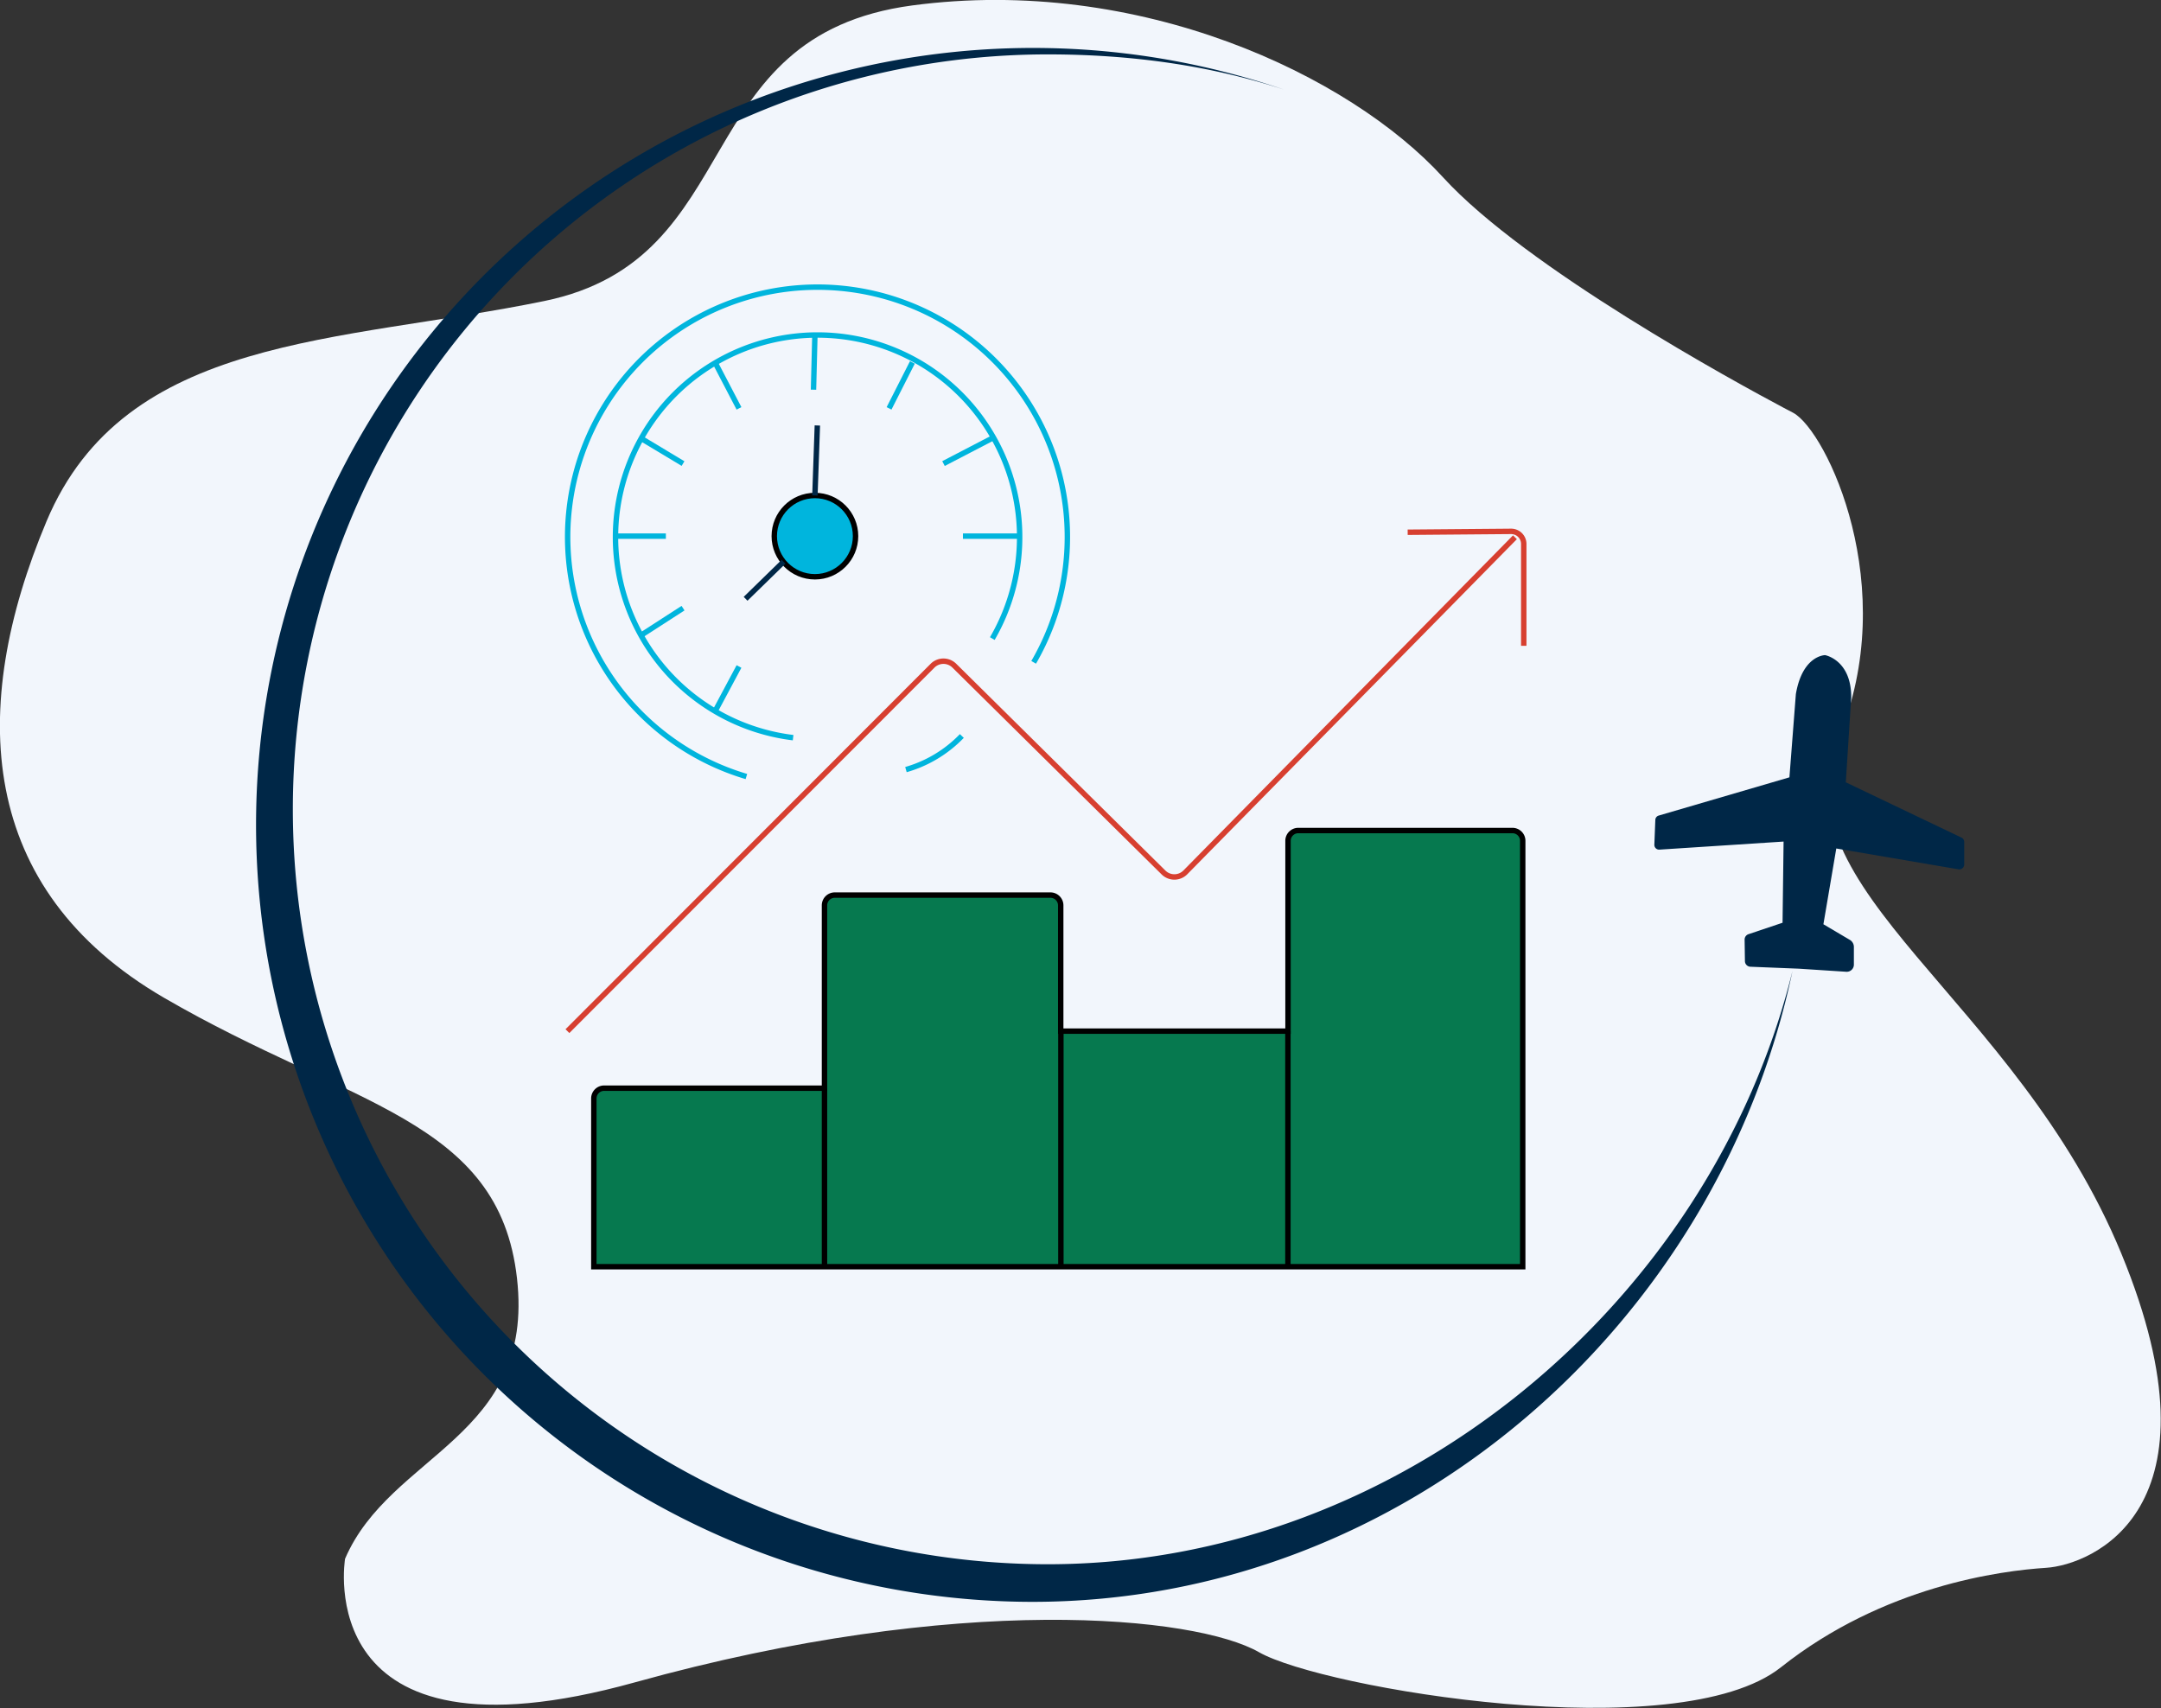
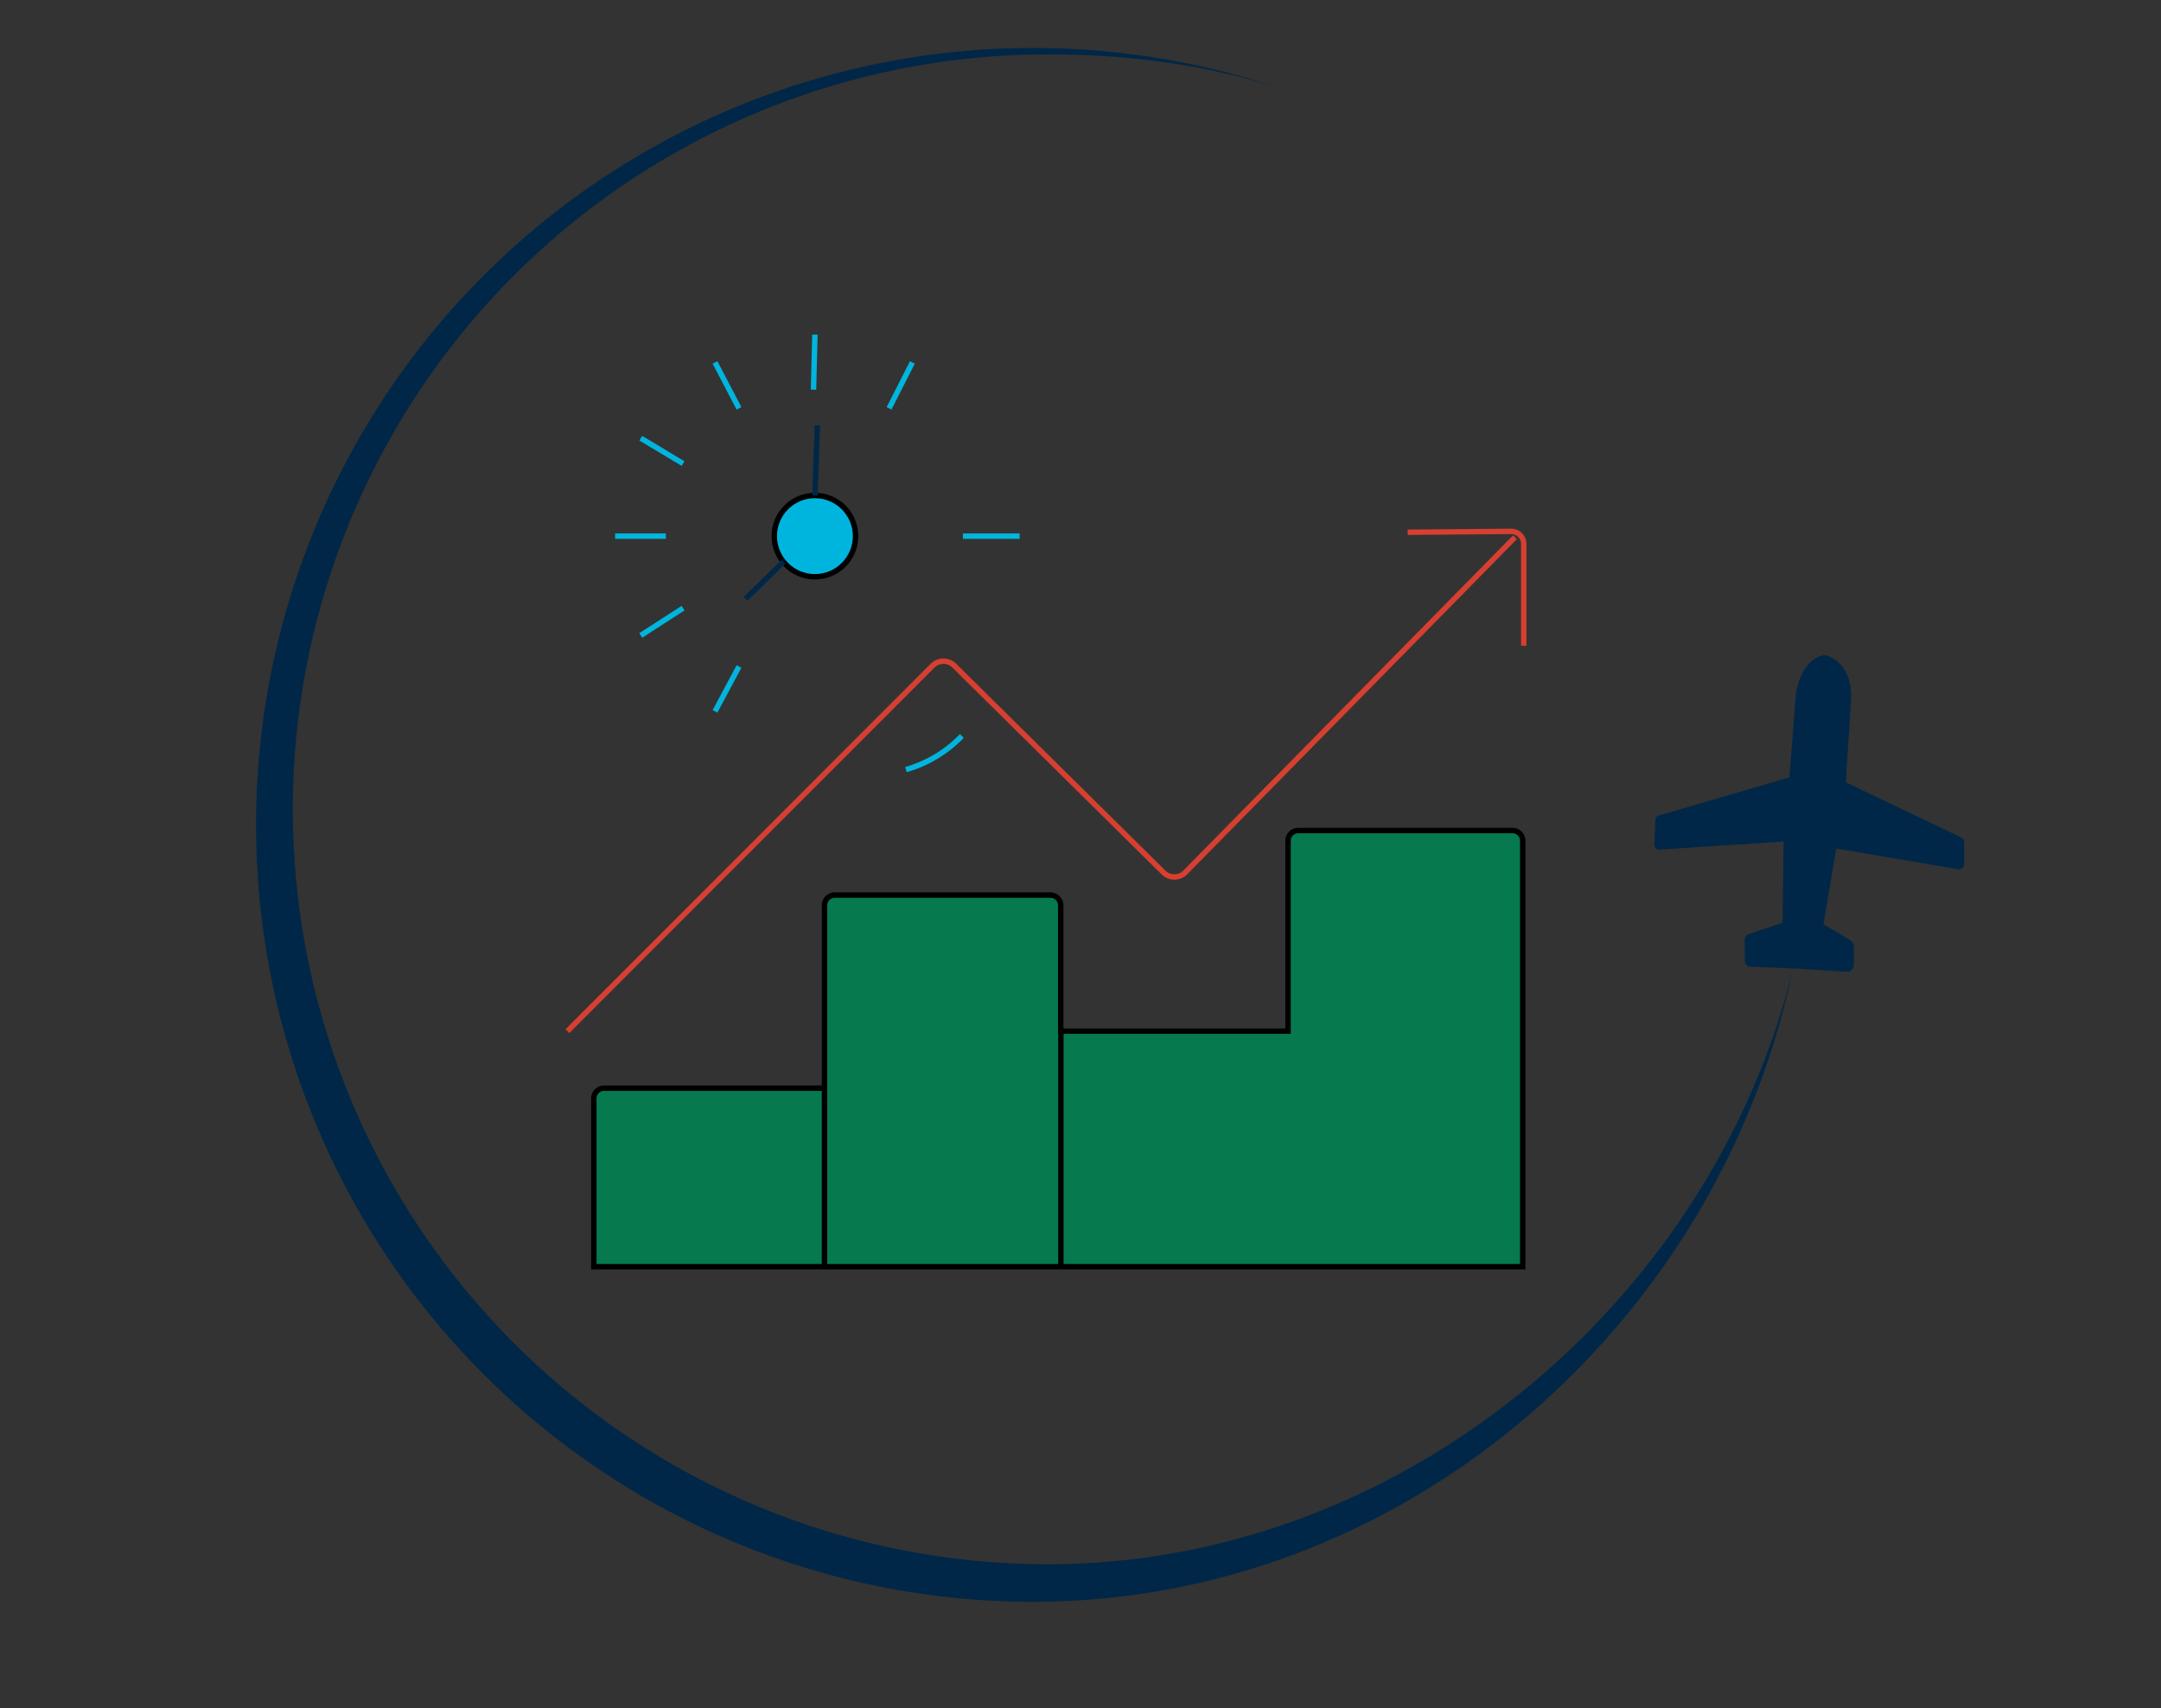
<svg xmlns="http://www.w3.org/2000/svg" viewBox="0 0 399.31 315.61">
  <rect x="0" y="0" width="399.31" height="315.61" fill="#333333" stroke="none" />
  <defs>
    <style>.cls-1,.cls-5{fill:#f2f6fc;}.cls-2{fill:#002747;}.cls-3,.cls-6{fill:none;}.cls-3{stroke:#00b5dd;}.cls-3,.cls-4,.cls-5,.cls-6{stroke-miterlimit:10;}.cls-4{fill:#00b5dd;}.cls-4,.cls-7{stroke:#000;}.cls-5{stroke:#002747;}.cls-6{stroke:#d73f30;}.cls-7{fill:#06794f;}</style>
  </defs>
  <title>Asset 5</title>
  <g id="Layer_2" data-name="Layer 2">
    <g id="Layer_1-2" data-name="Layer 1">
-       <path class="cls-1" d="M331.35,76.28l-1.77-.93C320.9,70.74,282,49.56,266.67,32.79,249.41,13.86,210.43-4.57,168.6,1s-30.1,46.82-68,54.62-77.47,6.13-92,40.7-12.8,68,21.72,88.06,61.88,22.31,65.21,51.83-23.39,32.31-31.77,51.83c0,0-6.67,39.57,53.5,22.85s103.7-12.26,115.37-5.59,77.47,17.85,96.45,2.79,40.7-17.85,49-18.38,33.44-10.6,13.93-58-64-67.42-52.32-95.27S337.52,79.62,331.35,76.28Z" />
      <path class="cls-2" d="M332.41,179l-8.93-.36a1.05,1.05,0,0,1-1.05-1l-.06-4a1.05,1.05,0,0,1,.67-1l6.34-2.13.19-15L306.63,157a.88.88,0,0,1-.94-.88l.18-4.57a.87.87,0,0,1,.58-.83l24.2-7.08,1.19-15.38c1.23-7.2,5.4-7.2,5.4-7.2s4.83.86,4.83,7.77l-1,15.73,21.44,10.25a.89.89,0,0,1,.44.78v4.15a.92.92,0,0,1-1.16.88l-22.48-3.83-2.38,14,4.94,2.92a1.52,1.52,0,0,1,.69,1.33l0,3.26a1.32,1.32,0,0,1-1.39,1.27Z" />
      <path class="cls-2" d="M331.21,179.44c-15,60.9-72.08,109.61-137.6,109.61a139.49,139.49,0,0,1,0-279c15.28,0,29.9,2,43.66,6.51h0A143.57,143.57,0,1,0,190.74,296c69.09,0,126.78-51.53,140.47-116.55" />
-       <path class="cls-3" d="M146.55,136.31A37.34,37.34,0,1,1,183.36,118" />
-       <path class="cls-3" d="M137.92,143.49A46.17,46.17,0,1,1,191,122.39" />
      <circle class="cls-4" cx="150.58" cy="99.07" r="7.51" />
      <line class="cls-3" x1="150.58" y1="61.83" x2="150.32" y2="72.01" />
      <line class="cls-3" x1="136.55" y1="123.16" x2="132.12" y2="131.45" />
      <line class="cls-3" x1="126.21" y1="112.38" x2="118.4" y2="117.42" />
      <line class="cls-3" x1="123.04" y1="99.07" x2="113.66" y2="99.07" />
      <line class="cls-3" x1="126.21" y1="85.66" x2="118.4" y2="80.97" />
      <line class="cls-3" x1="136.55" y1="75.46" x2="132.12" y2="66.97" />
      <line class="cls-3" x1="164.28" y1="75.46" x2="168.59" y2="66.97" />
-       <line class="cls-3" x1="174.34" y1="85.66" x2="183.36" y2="80.97" />
      <line class="cls-3" x1="177.93" y1="99.07" x2="188.41" y2="99.07" />
      <line class="cls-5" x1="144.79" y1="103.8" x2="137.77" y2="110.65" />
      <line class="cls-5" x1="150.58" y1="91.56" x2="151.03" y2="78.62" />
      <path class="cls-6" d="M104.85,190.54,172.33,123a2.85,2.85,0,0,1,4,0L215,161.23a2.85,2.85,0,0,0,4,0l60.93-61.95" />
      <path class="cls-6" d="M260.11,98.35l19.1-.16a2.33,2.33,0,0,1,2.35,2.34v18.81" />
      <path class="cls-3" d="M167.4,142.21A23.21,23.21,0,0,0,177.73,136" />
      <path class="cls-7" d="M238,155.37v35.17H196V167.29a1.9,1.9,0,0,0-1.9-1.89H154.25a1.9,1.9,0,0,0-1.9,1.89v33.79H111.63a1.9,1.9,0,0,0-1.9,1.89v31.1H281.37v-78.7a1.9,1.9,0,0,0-1.89-1.9h-39.6A1.9,1.9,0,0,0,238,155.37Z" />
      <line class="cls-7" x1="152.35" y1="201.08" x2="152.35" y2="234.07" />
      <line class="cls-7" x1="196.03" y1="190.54" x2="196.03" y2="234.07" />
-       <line class="cls-7" x1="237.98" y1="190.54" x2="237.98" y2="234.07" />
    </g>
  </g>
</svg>